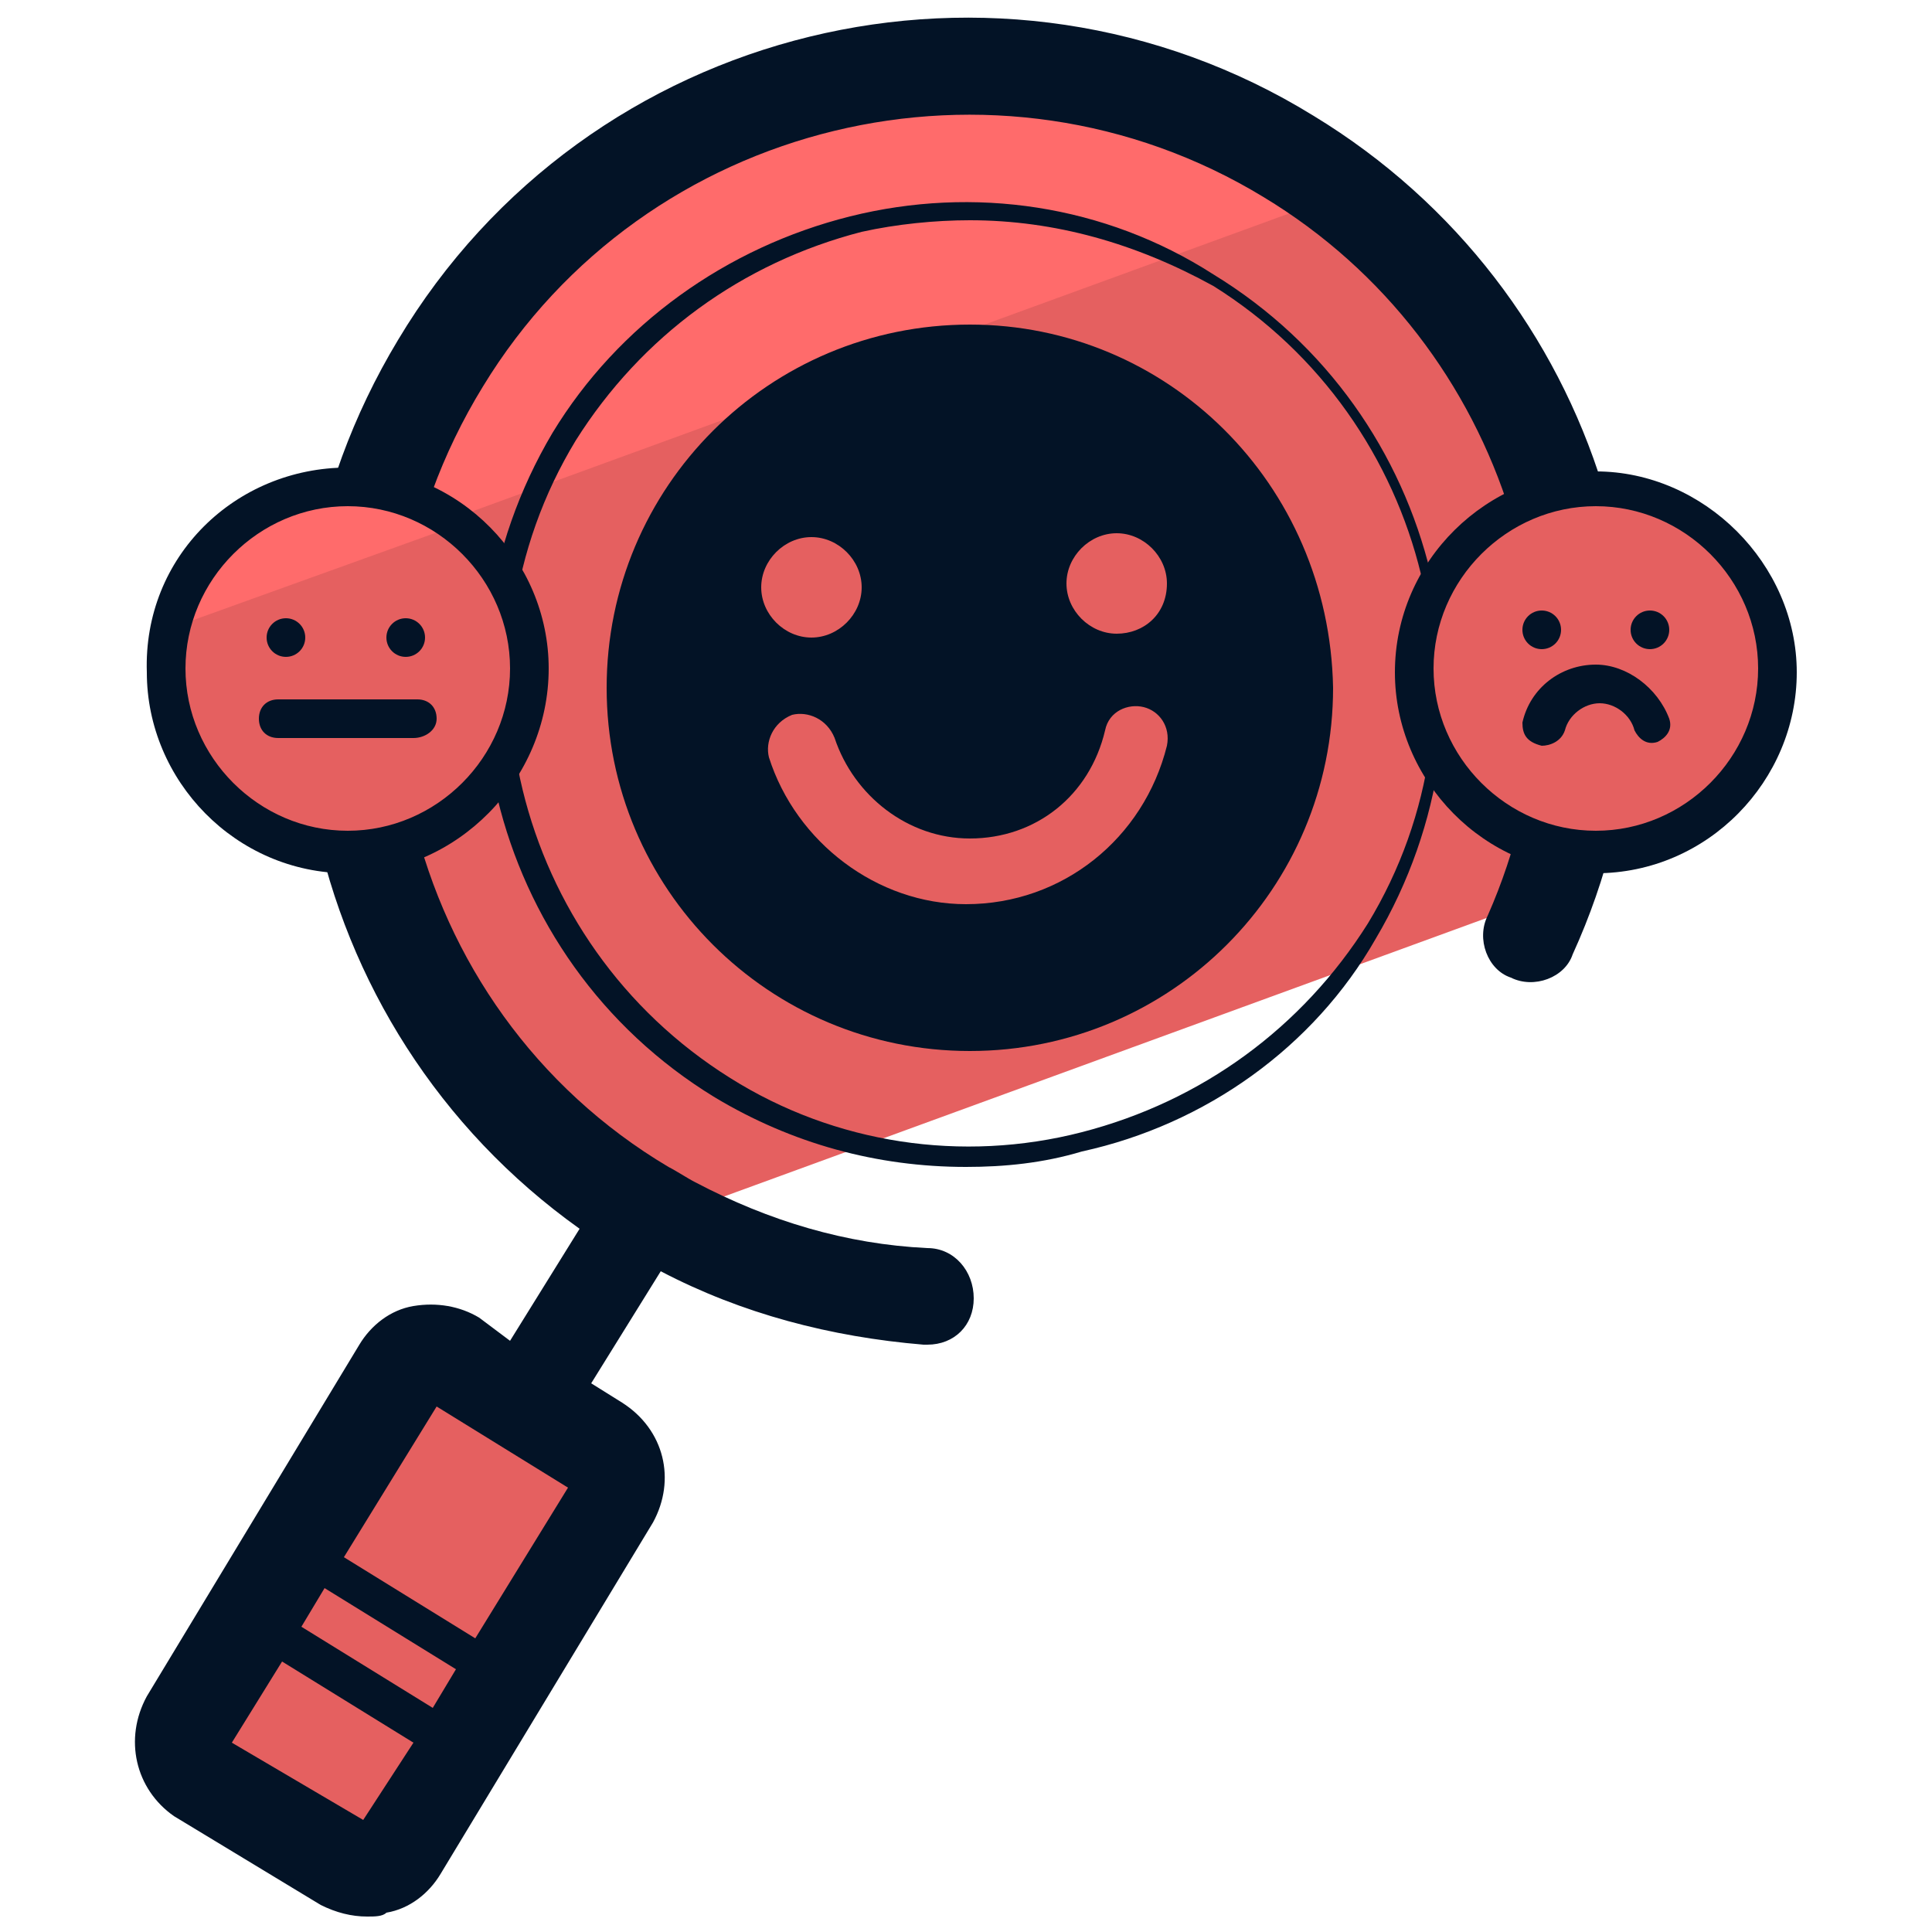
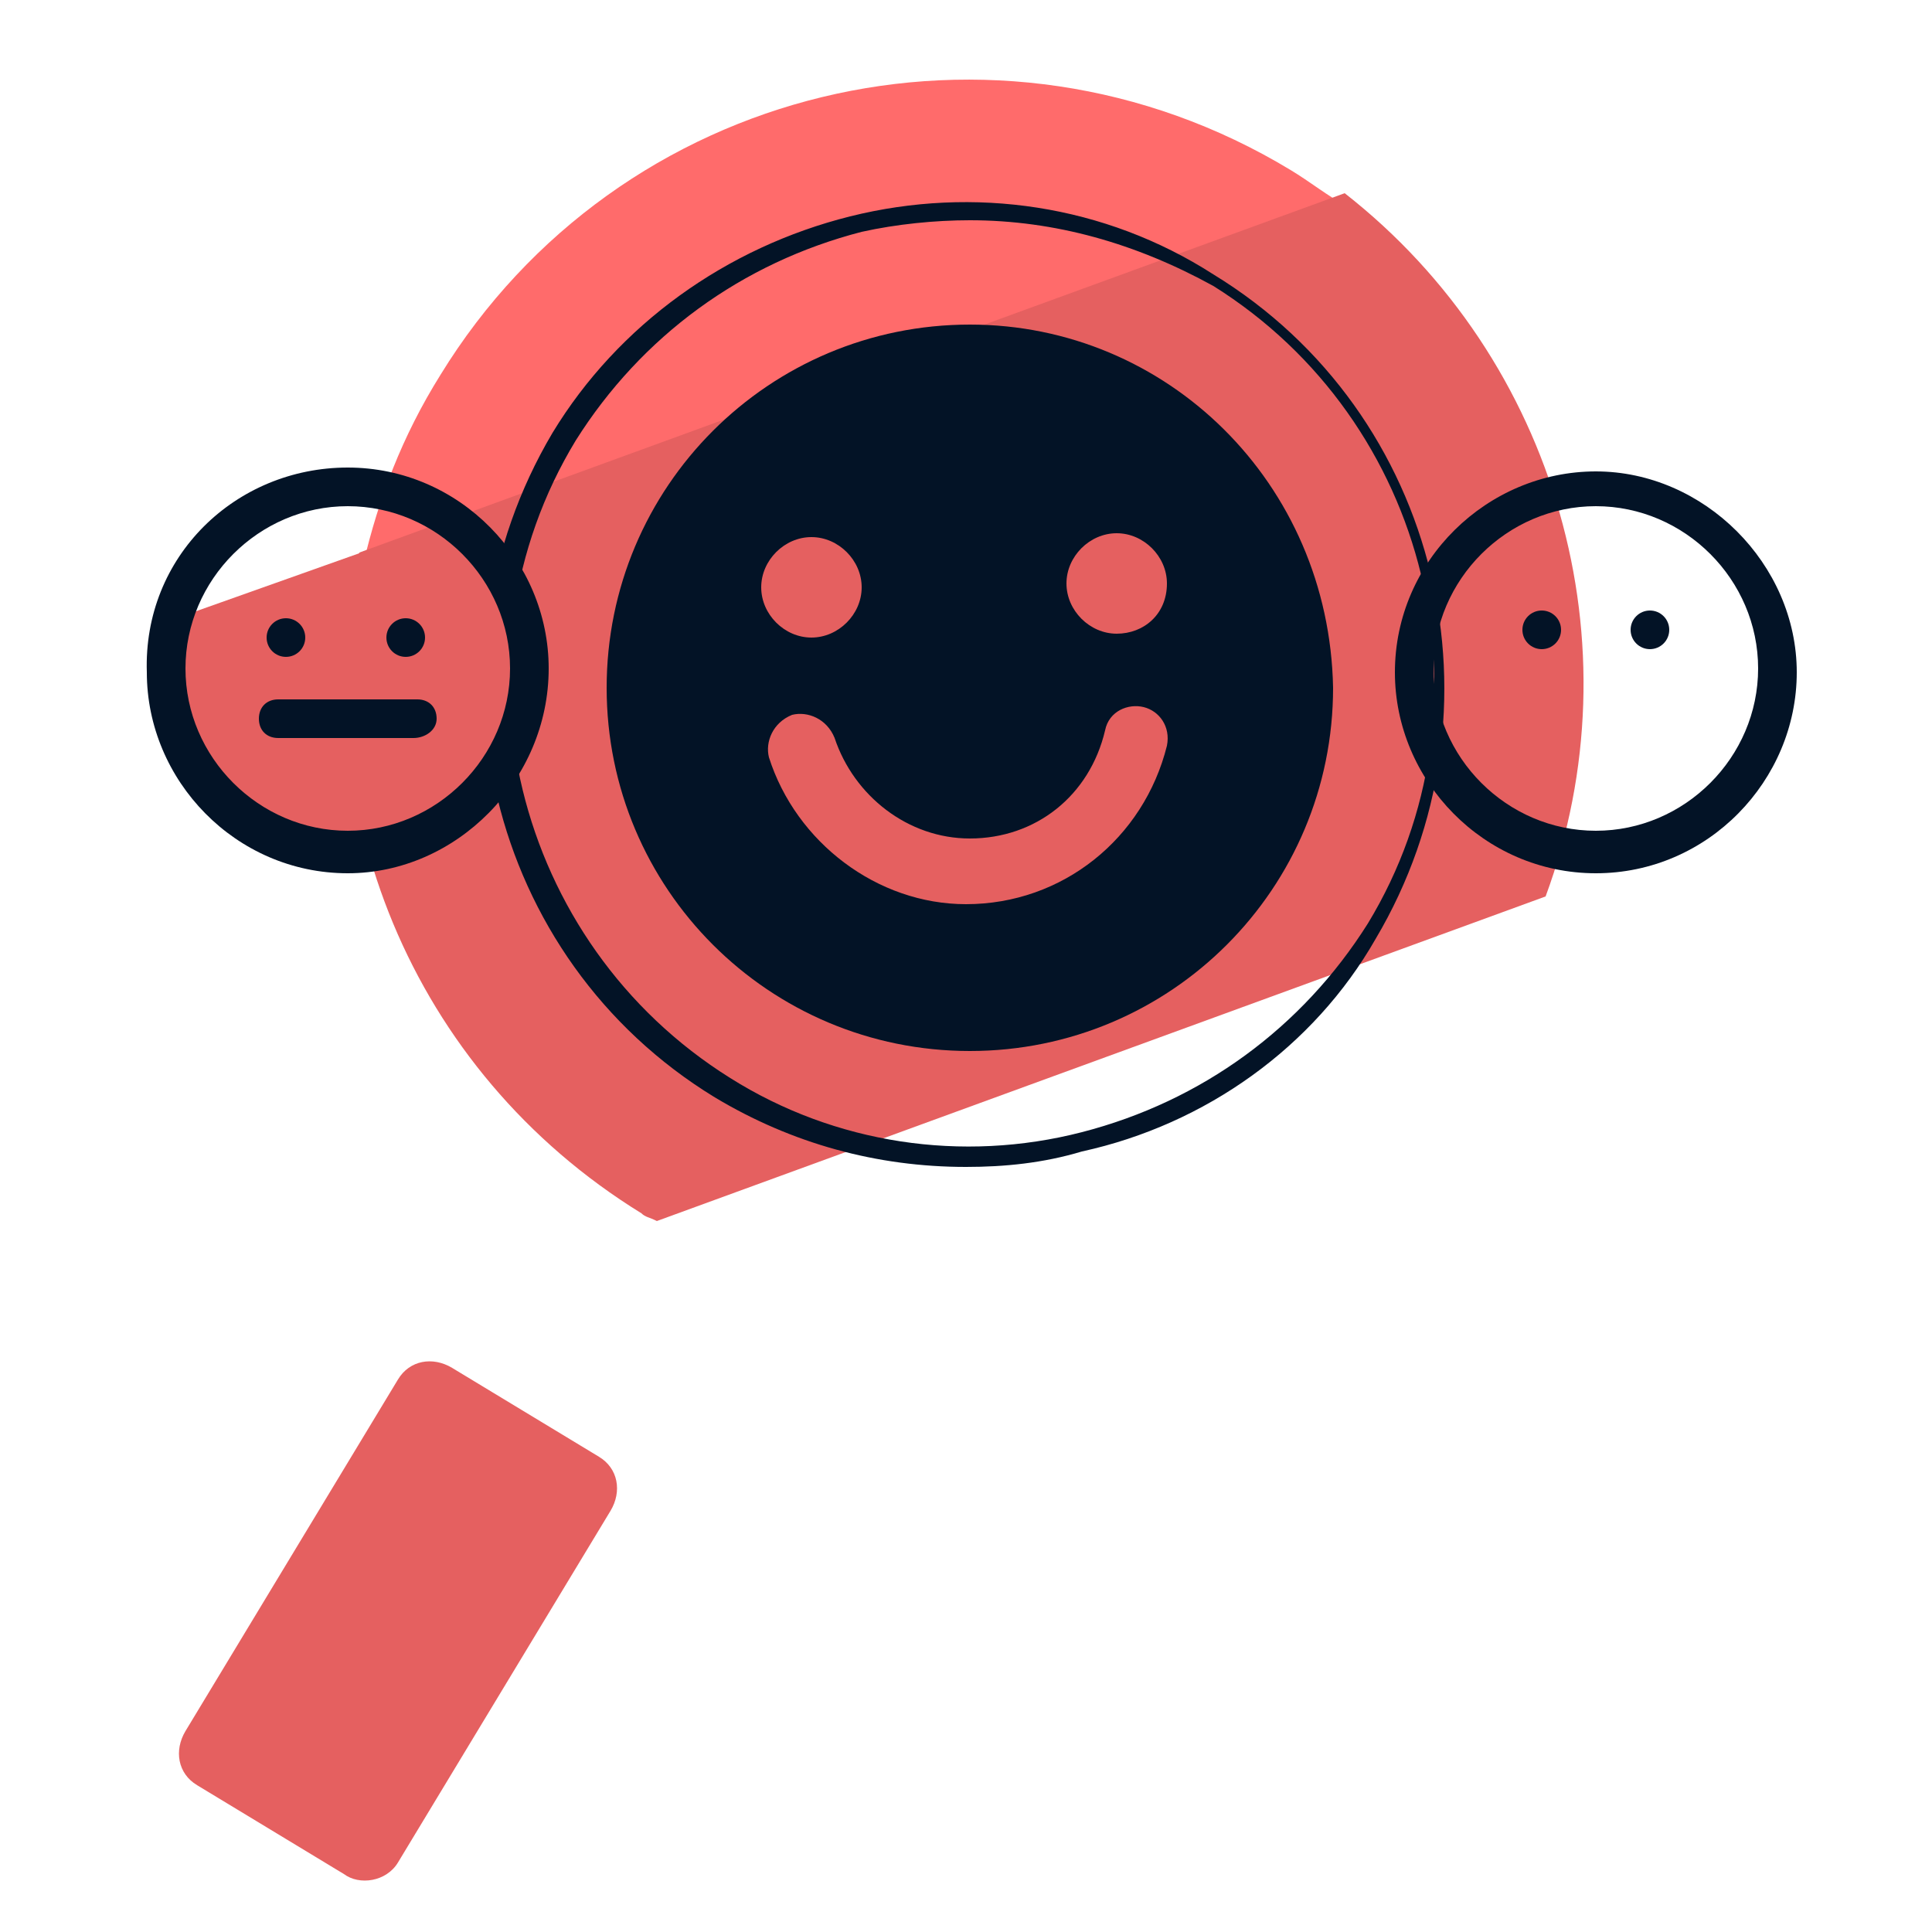
<svg xmlns="http://www.w3.org/2000/svg" id="Layer_1" x="0" y="0" version="1.1" viewBox="0 0 50 50" xml:space="preserve">
  <style>.st0{fill:#ff6b6b}.st1{fill:#e56060}.st2{fill:#031326}</style>
  <path d="M33.4 4.4C25.8-.2 16 2.2 11.4 9.7c-1 1.6-1.6 3.2-2 4.9l25.4-9.3c-.4-.2-.9-.6-1.4-.9z" class="st0" />
  <path d="M34.8 5L9.3 14.3c-1.4 6.5 1.3 13.4 7.3 17.1.1.1.2.1.4.2l23-8.4c2.4-6.5.3-13.9-5.2-18.2zM8.9 48.5l-3.8-2.3c-.5-.3-.6-.9-.3-1.4l5.5-9.1c.3-.5.9-.6 1.4-.3l3.8 2.3c.5.3.6.9.3 1.4l-5.5 9.1c-.3.5-1 .6-1.4.3z" class="st1" />
-   <path d="M34 3C25.9-2 15.2.6 10.3 8.8c-4.7 7.8-2.6 17.8 4.7 23l-1.8 2.9-.8-.6c-.5-.3-1.1-.4-1.7-.3-.6.1-1.1.5-1.4 1l-5.5 9.1c-.6 1.1-.3 2.4.7 3.1l3.8 2.3c.4.2.8.3 1.2.3.2 0 .4 0 .5-.1.6-.1 1.1-.5 1.4-1l5.5-9.1c.6-1.1.3-2.4-.8-3.1l-.8-.5 1.8-2.9c2.1 1.1 4.4 1.7 6.8 1.9h.1c.7 0 1.2-.5 1.2-1.2s-.5-1.3-1.2-1.3c-2.1-.1-4.1-.7-6-1.7-.2-.1-.5-.3-.7-.4C10.4 26.1 8.2 17 12.5 10 16.7 3.1 25.8.9 32.7 5.1c6.3 3.8 8.8 11.8 5.8 18.6-.3.6 0 1.4.6 1.6.6.3 1.4 0 1.6-.6 3.6-7.9.7-17.2-6.7-21.7zM11.2 44.2l-3.4-2.1.6-1 3.4 2.1-.6 1zm-1.8 2.9l-3.4-2L7.3 43l3.4 2.1-1.3 2zm2.9-4.7l-3.4-2.1 2.4-3.9 3.4 2.1-2.4 3.9z" class="st2" />
  <path d="M25 30.2c-2.3 0-4.5-.6-6.5-1.8-5.9-3.6-7.7-11.3-4.2-17.2C16 8.4 18.8 6.4 22 5.6s6.6-.3 9.4 1.5c5.9 3.6 7.7 11.3 4.2 17.2-1.6 2.8-4.4 4.8-7.6 5.5-1 .3-2 .4-3 .4zm.1-24.5c-.9 0-1.9.1-2.8.3-3.1.8-5.7 2.7-7.4 5.4-3.4 5.6-1.6 13 4 16.5 2.7 1.7 6 2.2 9.1 1.4 3.1-.8 5.7-2.7 7.4-5.4 3.4-5.6 1.6-13-4-16.5-2-1.1-4.1-1.7-6.3-1.7z" class="st2" />
  <path d="M25.1 8.4c-5.2 0-9.4 4.2-9.4 9.4s4.2 9.4 9.4 9.4 9.4-4.2 9.4-9.4c-.1-5.3-4.3-9.4-9.4-9.4zM21 13.9c.7 0 1.3.6 1.3 1.3s-.6 1.3-1.3 1.3-1.3-.6-1.3-1.3.6-1.3 1.3-1.3zm9.2 5.4c-.6 2.4-2.7 4.1-5.2 4.1-2.3 0-4.4-1.6-5.1-3.8-.1-.4.1-.9.6-1.1.4-.1.9.1 1.1.6.5 1.5 1.9 2.6 3.5 2.6 1.7 0 3.1-1.1 3.5-2.8.1-.5.6-.7 1-.6.4.1.7.5.6 1zm-1.3-2.9c-.7 0-1.3-.6-1.3-1.3s.6-1.3 1.3-1.3 1.3.6 1.3 1.3c0 .8-.6 1.3-1.3 1.3z" class="st2" />
-   <circle cx="41.4" cy="17.3" r="4.7" class="st1" />
  <circle cx="39.9" cy="16.3" r=".5" class="st2" />
  <circle cx="42.7" cy="16.3" r=".5" class="st2" />
  <path d="M41.3 22.6c-2.9 0-5.2-2.4-5.2-5.2 0-2.9 2.4-5.2 5.2-5.2s5.2 2.4 5.2 5.2-2.3 5.2-5.2 5.2zm0-9.5c-2.3 0-4.2 1.9-4.2 4.2s1.9 4.2 4.2 4.2 4.2-1.9 4.2-4.2-1.9-4.2-4.2-4.2z" class="st2" />
-   <path d="M39.9 19.3c-.4-.1-.5-.3-.5-.6.2-.9 1-1.5 1.9-1.5.8 0 1.6.6 1.9 1.4.1.3-.1.5-.3.6-.3.1-.5-.1-.6-.3-.1-.4-.5-.7-.9-.7s-.8.3-.9.7c-.1.3-.4.4-.6.4z" class="st2" />
  <path d="M11.6 13.5L4 16.2c-.1.3-.1.6-.1 1 0 2.6 2.1 4.7 4.7 4.7s4.7-2.1 4.7-4.7c.1-1.5-.6-2.9-1.7-3.7z" class="st1" />
-   <path d="M8.9 12.5c-2.3 0-4.2 1.6-4.6 3.8l7.5-2.7c-.8-.7-1.8-1.1-2.9-1.1z" class="st0" />
  <path d="M9 22.6c-2.9 0-5.2-2.4-5.2-5.2-.1-3 2.3-5.3 5.2-5.3s5.2 2.4 5.2 5.2c0 2.9-2.4 5.3-5.2 5.3zm0-9.5c-2.3 0-4.2 1.9-4.2 4.2s1.9 4.2 4.2 4.2 4.2-1.9 4.2-4.2-1.9-4.2-4.2-4.2z" class="st2" />
  <circle cx="7.4" cy="16.5" r=".5" class="st2" />
  <circle cx="10.5" cy="16.5" r=".5" class="st2" />
  <path d="M10.7 19.1H7.2c-.3 0-.5-.2-.5-.5s.2-.5.5-.5h3.6c.3 0 .5.2.5.5s-.3.5-.6.5z" class="st2" />
</svg>